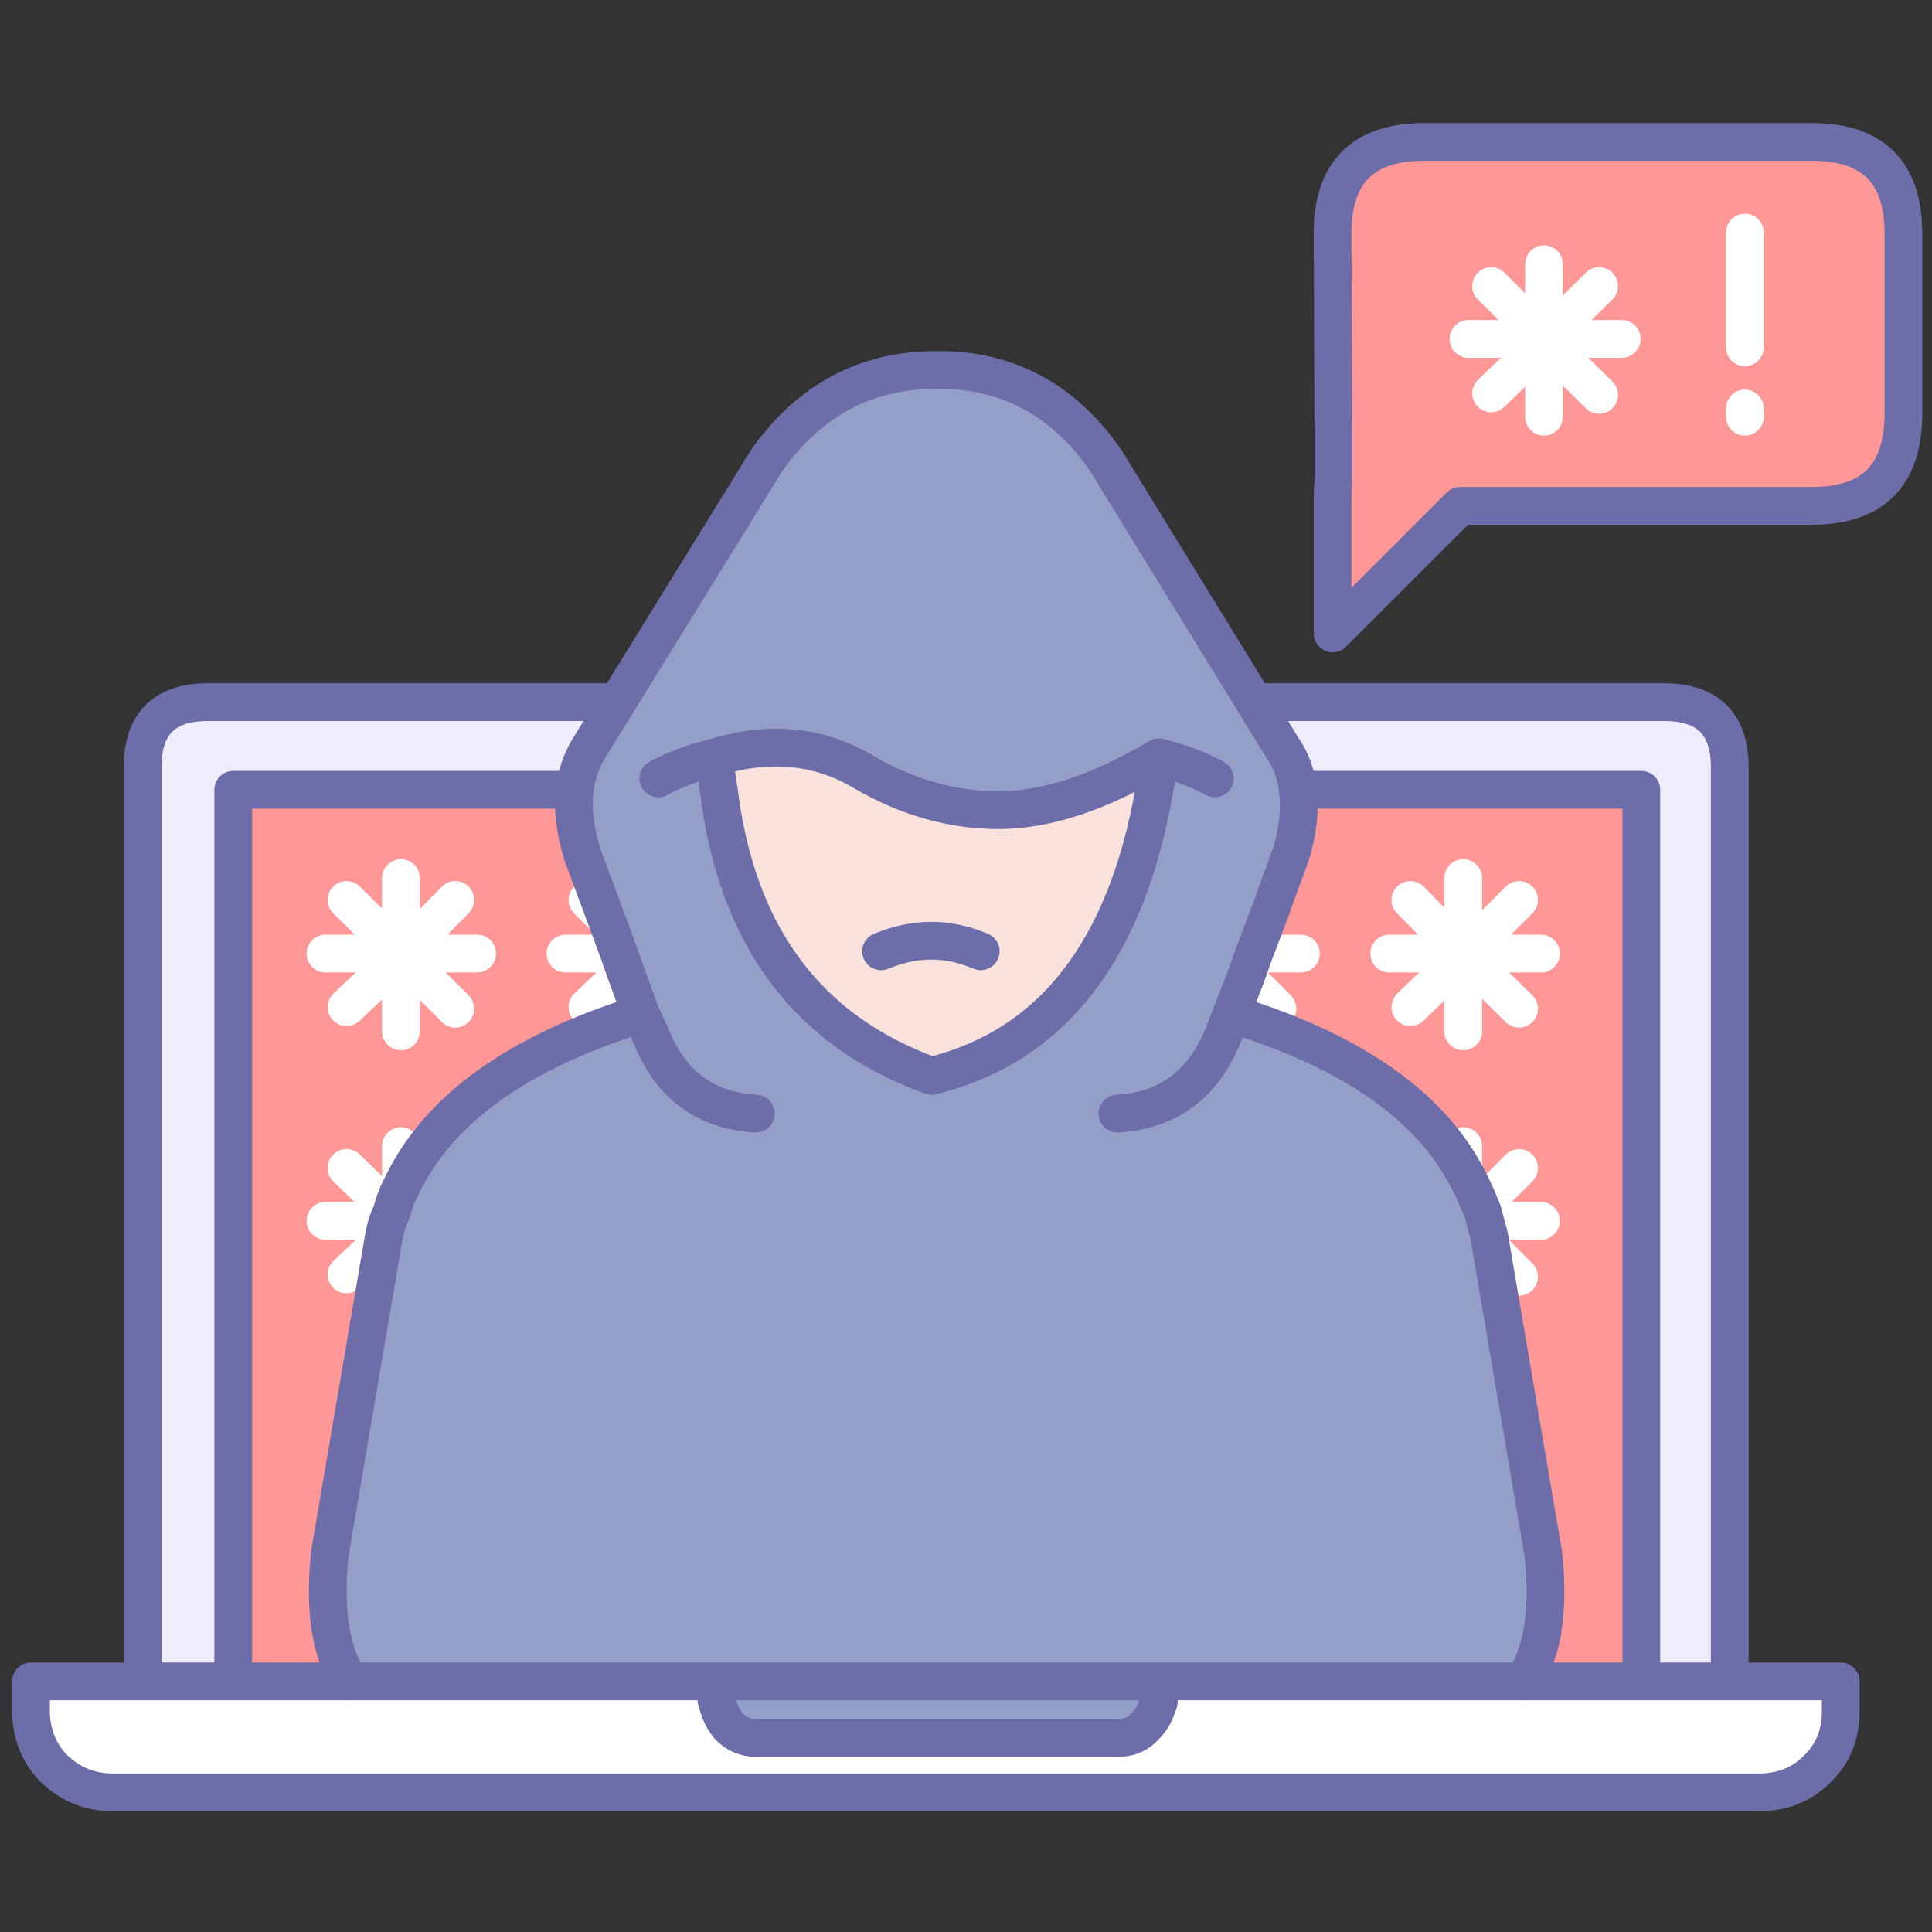
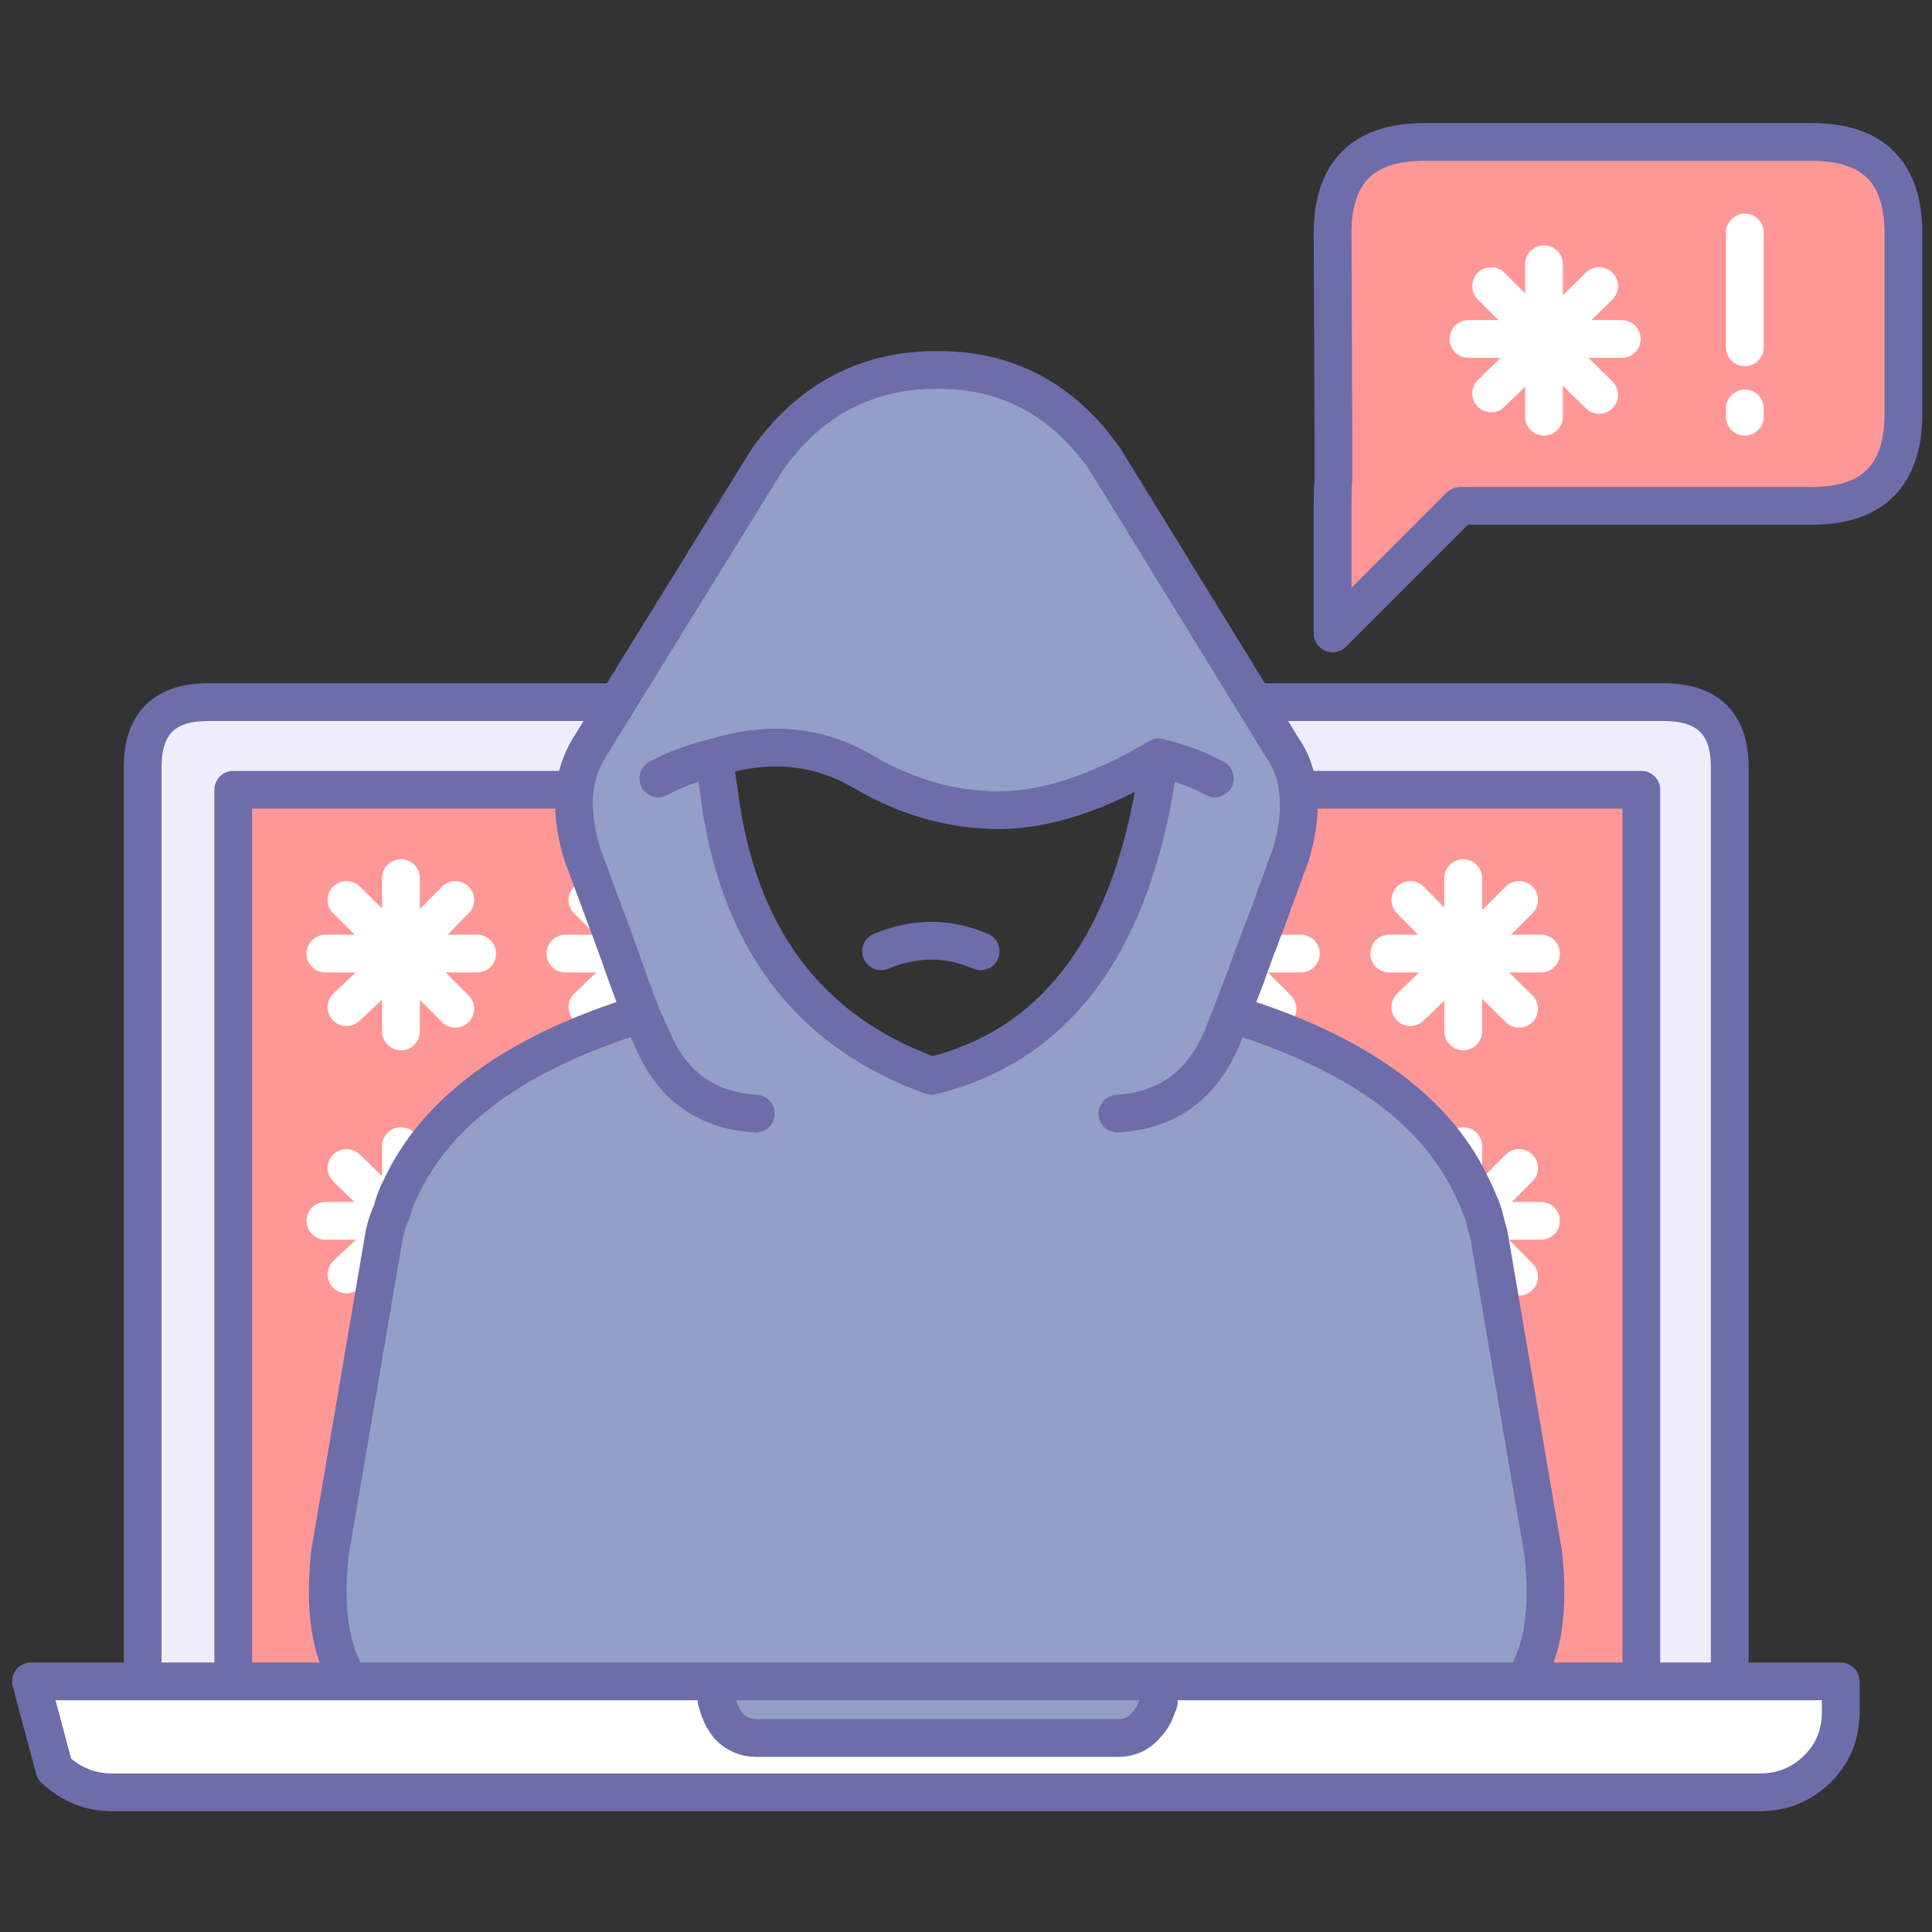
<svg xmlns="http://www.w3.org/2000/svg" width="76px" height="76px" viewBox="0 0 76 76" version="1.1">
  <rect x="0" y="0" width="76" height="76" fill="#333333" stroke="none" />
  <g id="surface1">
    <path style=" stroke:none;fill-rule:nonzero;fill:rgb(57.647%,62.353%,77.647%);fill-opacity:1;" d="M 45.512 67.035 C 45.551 66.996 45.57 66.934 45.57 66.855 L 45.57 66.113 L 28.172 66.113 L 28.172 66.855 C 28.215 66.996 28.254 67.125 28.293 67.242 C 28.371 67.461 28.488 67.668 28.648 67.867 C 28.945 68.184 29.312 68.34 29.746 68.34 L 43.969 68.34 C 44.402 68.34 44.758 68.184 45.035 67.867 C 45.273 67.629 45.434 67.352 45.512 67.035 Z M 45.512 67.035 " />
    <path style=" stroke:none;fill-rule:nonzero;fill:rgb(100%,100%,100%);fill-opacity:1;" d="M 45.57 66.855 C 45.57 66.934 45.551 66.996 45.512 67.035 C 45.434 67.352 45.273 67.629 45.035 67.867 C 44.758 68.184 44.402 68.34 43.969 68.34 L 29.746 68.34 C 29.312 68.34 28.945 68.184 28.648 67.867 C 28.488 67.668 28.371 67.461 28.293 67.242 C 28.254 67.125 28.215 66.996 28.172 66.855 L 28.172 66.113 L 1.219 66.113 L 1.219 67.391 C 1.258 68.262 1.562 68.984 2.137 69.559 C 2.789 70.172 3.551 70.477 4.422 70.477 L 69.172 70.477 C 70.082 70.477 70.844 70.172 71.457 69.559 C 72.051 68.984 72.359 68.262 72.379 67.391 L 72.379 66.113 L 45.57 66.113 Z M 45.57 66.855 " />
    <path style=" stroke:none;fill-rule:nonzero;fill:rgb(93.725%,92.941%,98.824%);fill-opacity:1;" d="M 22.594 31.055 C 22.672 30.461 22.859 29.914 23.156 29.422 L 24.312 27.609 L 8.164 27.609 C 6.461 27.609 5.609 28.461 5.609 30.164 L 5.609 66.113 L 9.172 66.113 L 9.172 31.055 L 22.594 31.055 M 65.43 27.609 L 49.34 27.609 L 50.438 29.422 C 50.777 29.914 50.973 30.461 51.031 31.055 L 64.539 31.055 L 64.539 66.113 L 68.016 66.113 L 68.016 30.164 C 68.016 28.461 67.152 27.609 65.43 27.609 Z M 65.43 27.609 " />
    <path style=" stroke:none;fill-rule:nonzero;fill:rgb(100%,59.216%,59.216%);fill-opacity:1;" d="M 23.84 36.129 L 22.891 33.578 C 22.613 32.645 22.512 31.805 22.594 31.055 L 9.172 31.055 L 9.172 66.113 L 13.746 66.113 C 12.992 64.965 12.734 63.285 12.973 61.066 L 15.082 48.746 L 13.625 50.113 L 15.082 48.746 L 15.109 48.539 C 15.152 48.34 15.199 48.164 15.258 48.004 L 12.797 48.004 L 15.258 48.004 C 15.301 47.887 15.348 47.766 15.406 47.648 L 13.625 45.926 L 15.406 47.648 C 15.488 47.312 15.605 46.996 15.766 46.699 L 15.766 45.066 L 15.766 46.699 C 17.188 43.652 20.336 41.375 25.203 39.871 L 24.582 38.18 L 23.098 39.602 L 24.582 38.18 L 24.344 37.496 L 22.234 37.496 L 24.344 37.496 L 23.84 36.129 L 23.098 35.387 L 23.84 36.129 M 15.766 37.496 L 15.824 37.496 L 17.902 35.387 L 15.824 37.496 L 18.762 37.496 L 15.824 37.496 L 15.824 37.586 L 17.902 39.664 L 15.824 37.586 L 15.766 37.586 L 15.766 40.555 L 15.766 37.586 L 13.625 39.602 L 15.766 37.586 L 15.766 37.496 L 12.797 37.496 L 15.766 37.496 L 13.625 35.387 L 15.766 37.496 L 15.766 34.527 L 15.766 37.496 M 15.766 37.496 L 15.824 37.586 L 15.824 37.496 L 15.766 37.496 M 15.824 37.586 L 15.766 37.496 L 15.766 37.586 L 15.824 37.586 M 50.766 33.578 L 50.113 35.359 L 50.023 35.625 L 49.312 37.496 L 51.152 37.496 L 49.312 37.496 L 48.984 38.414 L 50.23 39.664 L 48.984 38.414 L 48.422 39.871 C 52.953 41.254 55.992 43.305 57.535 46.016 L 57.535 45.066 L 57.535 46.016 C 57.793 46.473 58.02 46.945 58.219 47.441 L 59.73 45.926 L 58.219 47.441 C 58.297 47.617 58.355 47.809 58.395 48.004 L 60.594 48.004 L 58.395 48.004 C 58.434 48.164 58.484 48.34 58.543 48.539 L 58.633 49.102 L 59.73 50.203 L 58.633 49.102 L 60.68 61.066 C 60.801 62.137 60.801 63.098 60.68 63.945 C 60.66 64.008 60.652 64.074 60.652 64.156 C 60.551 64.668 60.414 65.125 60.234 65.52 C 60.137 65.758 60.027 65.957 59.91 66.113 L 64.539 66.113 L 64.539 31.055 L 51.031 31.055 C 51.133 31.805 51.043 32.645 50.766 33.578 M 59.73 39.664 L 57.625 37.586 L 57.535 37.586 L 57.535 40.555 L 57.535 37.586 L 55.457 39.602 L 57.535 37.586 L 57.535 37.496 L 54.625 37.496 L 57.535 37.496 L 55.457 35.387 L 57.535 37.496 L 57.535 34.527 L 57.535 37.496 L 57.625 37.496 L 59.73 35.387 L 57.625 37.496 L 60.594 37.496 L 57.625 37.496 L 57.625 37.586 L 59.73 39.664 M 57.535 37.496 L 57.625 37.586 L 57.625 37.496 L 57.535 37.496 M 57.625 37.586 L 57.535 37.496 L 57.535 37.586 L 57.625 37.586 M 74.844 16.27 L 74.844 9.172 C 74.844 6.777 73.645 5.582 71.25 5.582 L 55.992 5.582 C 53.598 5.582 52.398 6.777 52.398 9.172 L 52.43 16.832 C 52.43 17.129 52.43 17.734 52.43 18.645 L 52.43 18.883 C 52.41 19.137 52.398 19.434 52.398 19.773 L 52.398 19.949 C 52.398 20.09 52.398 20.227 52.398 20.367 L 52.398 24.906 L 57.414 19.891 L 71.25 19.891 C 73.645 19.891 74.844 18.684 74.844 16.27 M 60.711 13.328 L 60.77 13.328 L 62.879 11.25 L 60.77 13.328 L 63.77 13.328 L 60.77 13.328 L 60.77 13.449 L 62.879 15.527 L 60.77 13.449 L 60.711 13.449 L 60.711 16.387 L 60.711 13.449 L 58.633 15.469 L 60.711 13.449 L 60.711 13.328 L 57.742 13.328 L 60.711 13.328 L 58.633 11.25 L 60.711 13.328 L 60.711 10.391 L 60.711 13.328 M 68.609 9.145 L 68.609 13.656 L 68.609 9.145 M 68.609 16.062 L 68.609 16.387 Z M 68.609 16.062 " />
-     <path style="fill:none;stroke-width:2.5;stroke-linecap:round;stroke-linejoin:round;stroke:rgb(42.745%,42.745%,66.667%);stroke-opacity:1;stroke-miterlimit:4;" d="M 94.303 9.401 L 120 9.401 C 124.033 9.401 126.053 11.414 126.053 15.447 L 126.053 27.401 C 126.053 31.467 124.033 33.5 120 33.5 L 96.697 33.5 L 88.25 41.947 L 88.25 34.303 C 88.25 34.066 88.25 33.836 88.25 33.599 L 88.25 33.303 C 88.25 32.73 88.27 32.23 88.303 31.803 L 88.303 31.401 C 88.303 29.868 88.303 28.849 88.303 28.349 L 88.25 15.447 C 88.25 11.414 90.27 9.401 94.303 9.401 Z M 83.099 46.5 L 110.197 46.5 C 113.099 46.5 114.553 47.934 114.553 50.803 L 114.553 111.349 L 121.901 111.349 L 121.901 113.5 C 121.868 114.967 121.349 116.184 120.349 117.151 C 119.316 118.184 118.033 118.697 116.5 118.697 L 7.447 118.697 C 5.98 118.697 4.697 118.184 3.599 117.151 C 2.632 116.184 2.118 114.967 2.053 113.5 L 2.053 111.349 L 9.447 111.349 L 9.447 50.803 C 9.447 47.934 10.882 46.5 13.75 46.5 L 40.947 46.5 M 85.947 52.303 L 108.697 52.303 L 108.697 111.349 L 114.553 111.349 M 15.447 111.349 L 15.447 52.303 L 38.053 52.303 M 76.75 111.349 L 76.75 112.599 C 76.75 112.73 76.717 112.836 76.651 112.901 C 76.52 113.434 76.25 113.901 75.849 114.303 C 75.382 114.836 74.783 115.099 74.053 115.099 L 50.099 115.099 C 49.368 115.099 48.75 114.836 48.25 114.303 C 47.98 113.967 47.783 113.618 47.651 113.25 C 47.586 113.053 47.52 112.836 47.447 112.599 L 47.447 111.349 M 23.151 111.349 L 9.447 111.349 M 108.697 111.349 L 100.901 111.349 " transform="matrix(0.594,0,0,0.594,0,0)" />
+     <path style="fill:none;stroke-width:2.5;stroke-linecap:round;stroke-linejoin:round;stroke:rgb(42.745%,42.745%,66.667%);stroke-opacity:1;stroke-miterlimit:4;" d="M 94.303 9.401 L 120 9.401 C 124.033 9.401 126.053 11.414 126.053 15.447 L 126.053 27.401 C 126.053 31.467 124.033 33.5 120 33.5 L 96.697 33.5 L 88.25 41.947 L 88.25 34.303 C 88.25 34.066 88.25 33.836 88.25 33.599 L 88.25 33.303 C 88.25 32.73 88.27 32.23 88.303 31.803 L 88.303 31.401 C 88.303 29.868 88.303 28.849 88.303 28.349 L 88.25 15.447 C 88.25 11.414 90.27 9.401 94.303 9.401 Z M 83.099 46.5 L 110.197 46.5 C 113.099 46.5 114.553 47.934 114.553 50.803 L 114.553 111.349 L 121.901 111.349 L 121.901 113.5 C 121.868 114.967 121.349 116.184 120.349 117.151 C 119.316 118.184 118.033 118.697 116.5 118.697 L 7.447 118.697 C 5.98 118.697 4.697 118.184 3.599 117.151 L 2.053 111.349 L 9.447 111.349 L 9.447 50.803 C 9.447 47.934 10.882 46.5 13.75 46.5 L 40.947 46.5 M 85.947 52.303 L 108.697 52.303 L 108.697 111.349 L 114.553 111.349 M 15.447 111.349 L 15.447 52.303 L 38.053 52.303 M 76.75 111.349 L 76.75 112.599 C 76.75 112.73 76.717 112.836 76.651 112.901 C 76.52 113.434 76.25 113.901 75.849 114.303 C 75.382 114.836 74.783 115.099 74.053 115.099 L 50.099 115.099 C 49.368 115.099 48.75 114.836 48.25 114.303 C 47.98 113.967 47.783 113.618 47.651 113.25 C 47.586 113.053 47.52 112.836 47.447 112.599 L 47.447 111.349 M 23.151 111.349 L 9.447 111.349 M 108.697 111.349 L 100.901 111.349 " transform="matrix(0.594,0,0,0.594,0,0)" />
    <path style="fill:none;stroke-width:2.5;stroke-linecap:round;stroke-linejoin:round;stroke:rgb(100%,100%,100%);stroke-opacity:1;stroke-miterlimit:4;" d="M 102.349 22.651 L 102.349 22.447 L 102.25 22.447 L 102.349 22.651 L 105.901 26.151 M 102.349 22.651 L 102.25 22.651 L 102.25 27.599 M 102.25 22.447 L 102.25 22.651 L 98.75 26.053 M 102.25 17.5 L 102.25 22.447 L 98.75 18.947 M 105.901 18.947 L 102.349 22.447 L 107.401 22.447 M 115.553 15.401 L 115.553 23 M 115.553 27.053 L 115.553 27.599 M 102.25 22.447 L 97.25 22.447 M 86.151 63.151 L 83.053 63.151 M 84.599 66.803 L 82.5 64.697 M 100.599 66.803 L 97.053 63.303 L 96.901 63.303 L 96.901 68.303 M 97.053 63.303 L 96.901 63.151 L 96.901 63.303 L 93.401 66.697 M 97.053 63.303 L 97.053 63.151 L 96.901 63.151 L 93.401 59.599 M 96.901 63.151 L 92 63.151 M 100.599 59.599 L 97.053 63.151 L 102.053 63.151 M 96.901 58.151 L 96.901 63.151 M 100.599 77.349 L 98.053 79.901 M 100.599 84.553 L 98.75 82.697 M 96.901 75.901 L 96.901 77.5 M 102.053 80.849 L 98.349 80.849 M 40.151 60.849 L 38.901 59.599 M 26.553 63.151 L 26.553 63.303 L 26.651 63.303 L 26.553 63.151 L 22.947 59.599 M 26.651 63.303 L 26.651 63.151 L 26.553 63.151 L 26.553 58.151 M 30.151 66.803 L 26.651 63.303 M 26.553 63.303 L 26.553 68.303 M 26.553 63.151 L 21.553 63.151 M 26.553 63.303 L 22.947 66.697 M 31.599 63.151 L 26.651 63.151 L 30.151 59.599 M 26.553 75.901 L 26.553 78.651 M 25.697 80.849 L 21.553 80.849 M 25.401 82.099 L 22.947 84.401 M 25.947 80.25 L 22.947 77.349 M 41 63.151 L 37.447 63.151 M 41.401 64.303 L 38.901 66.697 " transform="matrix(0.594,0,0,0.594,0,0)" />
    <path style=" stroke:none;fill-rule:nonzero;fill:rgb(57.647%,62.353%,77.647%);fill-opacity:1;" d="M 50.023 35.625 L 50.113 35.359 L 50.766 33.578 C 51.043 32.645 51.133 31.805 51.031 31.055 C 50.973 30.461 50.777 29.914 50.438 29.422 L 43.461 18.078 C 41.801 15.703 39.594 14.527 36.844 14.547 L 36.812 14.547 C 34.062 14.547 31.844 15.723 30.164 18.078 L 23.156 29.422 C 22.859 29.914 22.672 30.461 22.594 31.055 C 22.512 31.805 22.613 32.645 22.891 33.578 L 23.84 36.129 L 24.344 37.496 L 24.582 38.18 L 25.203 39.871 L 25.621 40.789 C 26.391 42.672 27.758 43.672 29.719 43.789 C 27.758 43.672 26.391 42.672 25.621 40.789 L 25.203 39.871 C 20.336 41.375 17.188 43.652 15.766 46.699 C 15.605 46.996 15.488 47.312 15.406 47.648 C 15.348 47.766 15.301 47.887 15.258 48.004 C 15.199 48.164 15.152 48.34 15.109 48.539 L 12.973 61.066 C 12.734 63.285 12.992 64.965 13.746 66.113 L 59.91 66.113 C 60.027 65.957 60.137 65.758 60.234 65.52 C 60.414 65.125 60.551 64.668 60.652 64.156 C 60.652 64.074 60.66 64.008 60.68 63.945 C 60.801 63.098 60.801 62.137 60.68 61.066 L 58.543 48.539 C 58.484 48.34 58.434 48.164 58.395 48.004 C 58.355 47.809 58.297 47.617 58.219 47.441 C 58.02 46.945 57.793 46.473 57.535 46.016 C 55.992 43.305 52.953 41.254 48.422 39.871 L 48.062 40.789 C 47.273 42.672 45.898 43.672 43.938 43.789 C 45.898 43.672 47.273 42.672 48.062 40.789 L 48.422 39.871 L 48.984 38.414 L 49.312 37.496 L 50.023 35.625 M 39.395 31.855 C 40.523 31.836 41.73 31.566 43.016 31.055 C 43.848 30.715 44.699 30.293 45.57 29.777 C 46.422 29.996 47.152 30.27 47.766 30.609 C 47.152 30.27 46.422 29.996 45.57 29.777 C 45.531 30.191 45.473 30.617 45.391 31.055 C 44.285 37.387 41.363 41.137 36.633 42.305 C 31.746 40.543 28.957 36.793 28.262 31.055 C 28.184 30.617 28.133 30.191 28.113 29.777 C 27.242 29.996 26.5 30.27 25.887 30.609 C 26.5 30.27 27.242 29.996 28.113 29.777 C 30.25 29.125 32.191 29.312 33.934 30.34 C 34.406 30.617 34.883 30.855 35.359 31.055 C 36.684 31.605 38.031 31.875 39.395 31.855 Z M 39.395 31.855 " />
-     <path style=" stroke:none;fill-rule:nonzero;fill:rgb(97.647%,88.627%,86.275%);fill-opacity:1;" d="M 43.016 31.055 C 41.73 31.566 40.523 31.836 39.395 31.855 C 38.031 31.875 36.684 31.605 35.359 31.055 C 34.883 30.855 34.406 30.617 33.934 30.34 C 32.191 29.312 30.25 29.125 28.113 29.777 C 28.133 30.191 28.184 30.617 28.262 31.055 C 28.957 36.793 31.746 40.543 36.633 42.305 C 41.363 41.137 44.285 37.387 45.391 31.055 C 45.473 30.617 45.531 30.191 45.57 29.777 C 44.699 30.293 43.848 30.715 43.016 31.055 M 34.645 37.406 C 35.973 36.852 37.277 36.852 38.562 37.406 C 37.277 36.852 35.973 36.852 34.645 37.406 Z M 34.645 37.406 " />
    <path style="fill:none;stroke-width:2.5;stroke-linecap:round;stroke-linejoin:round;stroke:rgb(42.745%,42.745%,66.667%);stroke-opacity:1;stroke-miterlimit:4;" d="M 84.401 59.553 L 85.5 56.553 C 85.967 54.98 86.118 53.566 85.947 52.303 C 85.849 51.303 85.52 50.382 84.947 49.553 L 73.197 30.447 C 70.401 26.447 66.684 24.467 62.053 24.5 L 62 24.5 C 57.368 24.5 53.632 26.48 50.803 30.447 L 39 49.553 C 38.5 50.382 38.184 51.303 38.053 52.303 C 37.914 53.566 38.086 54.98 38.553 56.553 L 40.151 60.849 L 41 63.151 L 41.401 64.303 L 42.447 67.151 L 43.151 68.697 C 44.447 71.868 46.75 73.553 50.053 73.75 M 81.553 67.151 L 82.5 64.697 L 83.053 63.151 L 84.25 60 M 81.553 67.151 C 89.184 69.48 94.303 72.934 96.901 77.5 C 97.336 78.27 97.717 79.066 98.053 79.901 C 98.184 80.197 98.283 80.52 98.349 80.849 C 98.414 81.118 98.5 81.414 98.599 81.75 L 102.197 102.849 C 102.401 104.651 102.401 106.27 102.197 107.697 C 102.164 107.803 102.151 107.914 102.151 108.053 C 101.98 108.914 101.75 109.684 101.447 110.349 C 101.283 110.75 101.099 111.086 100.901 111.349 L 23.151 111.349 C 21.882 109.414 21.447 106.586 21.849 102.849 L 25.447 81.75 C 25.52 81.414 25.599 81.118 25.697 80.849 C 25.77 80.651 25.849 80.447 25.947 80.25 C 26.086 79.684 26.283 79.151 26.553 78.651 C 28.947 73.52 34.25 69.684 42.447 67.151 M 47.349 50.151 C 50.947 49.053 54.217 49.368 57.151 51.099 C 57.947 51.566 58.75 51.967 59.553 52.303 C 61.783 53.23 64.053 53.684 66.349 53.651 C 68.25 53.618 70.283 53.164 72.447 52.303 C 73.849 51.73 75.283 51.02 76.75 50.151 C 78.184 50.52 79.414 50.98 80.447 51.553 M 47.349 50.151 C 47.382 50.849 47.467 51.566 47.599 52.303 C 48.77 61.967 53.467 68.283 61.697 71.25 C 69.664 69.283 74.586 62.967 76.447 52.303 C 76.586 51.566 76.684 50.849 76.75 50.151 M 81.553 67.151 L 80.947 68.697 C 79.618 71.868 77.303 73.553 74 73.75 M 43.599 51.553 C 44.632 50.98 45.882 50.52 47.349 50.151 M 58.349 63 C 60.586 62.066 62.783 62.066 64.947 63 " transform="matrix(0.594,0,0,0.594,0,0)" />
  </g>
</svg>